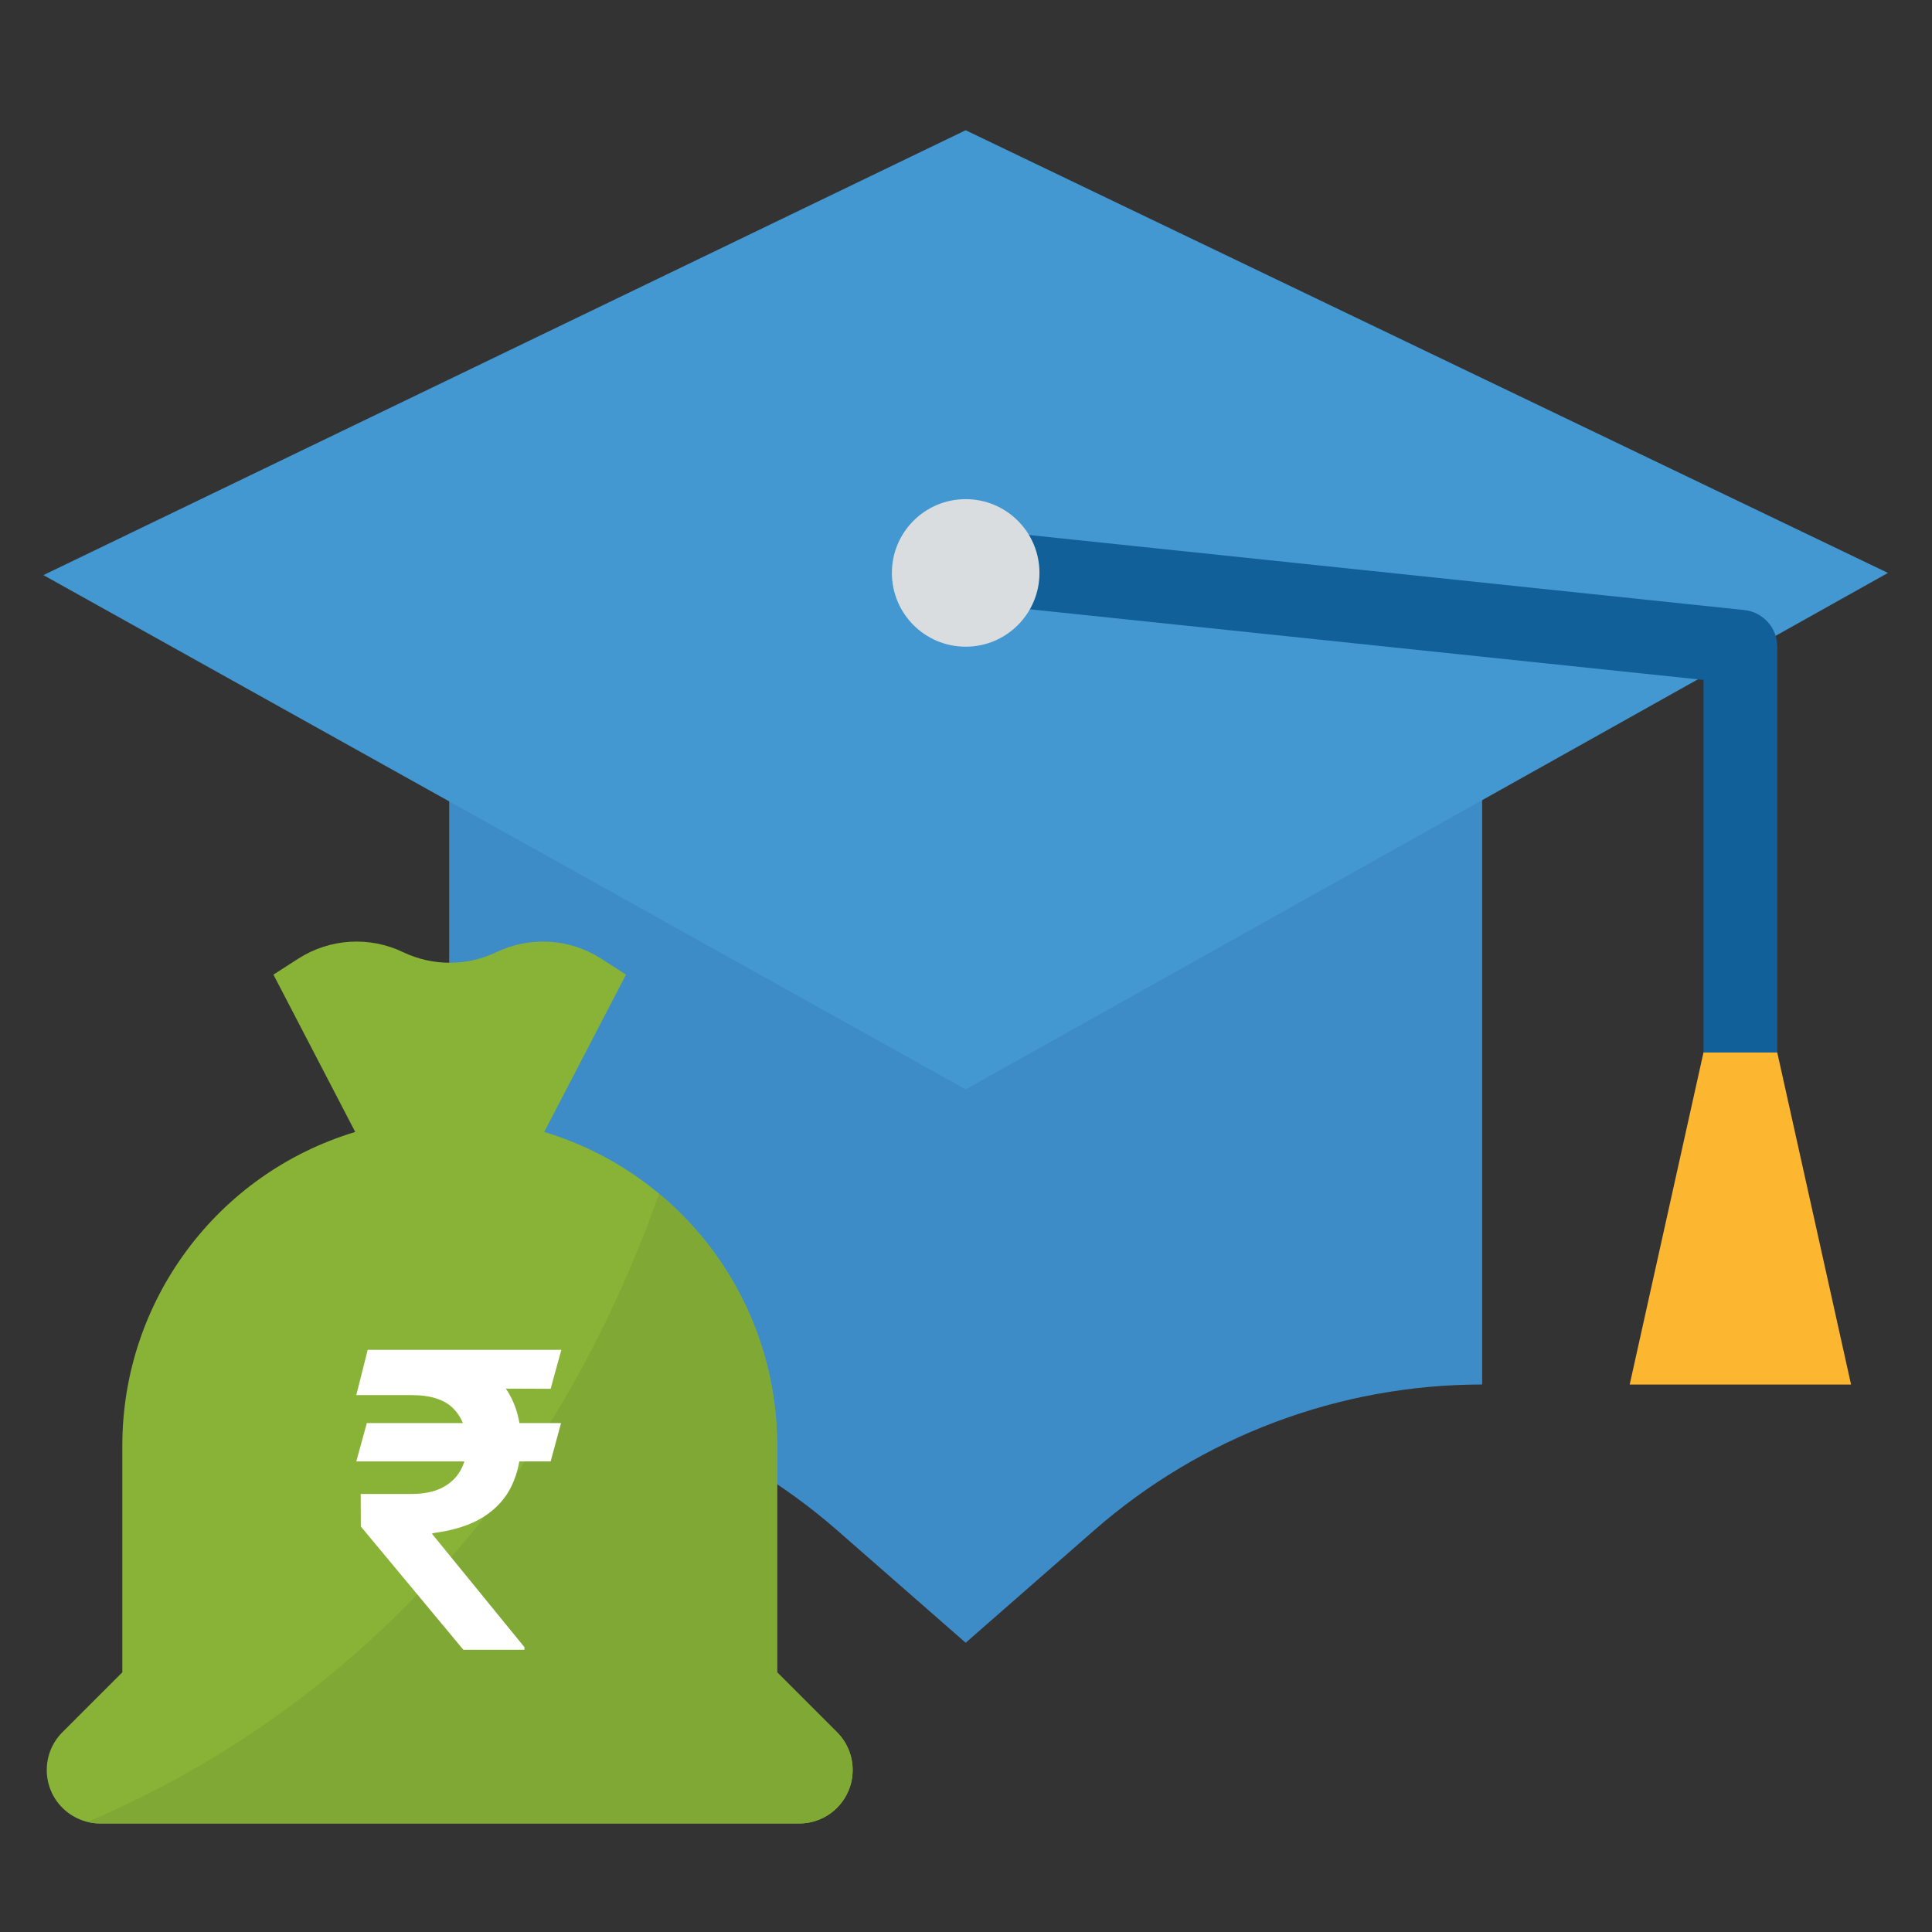
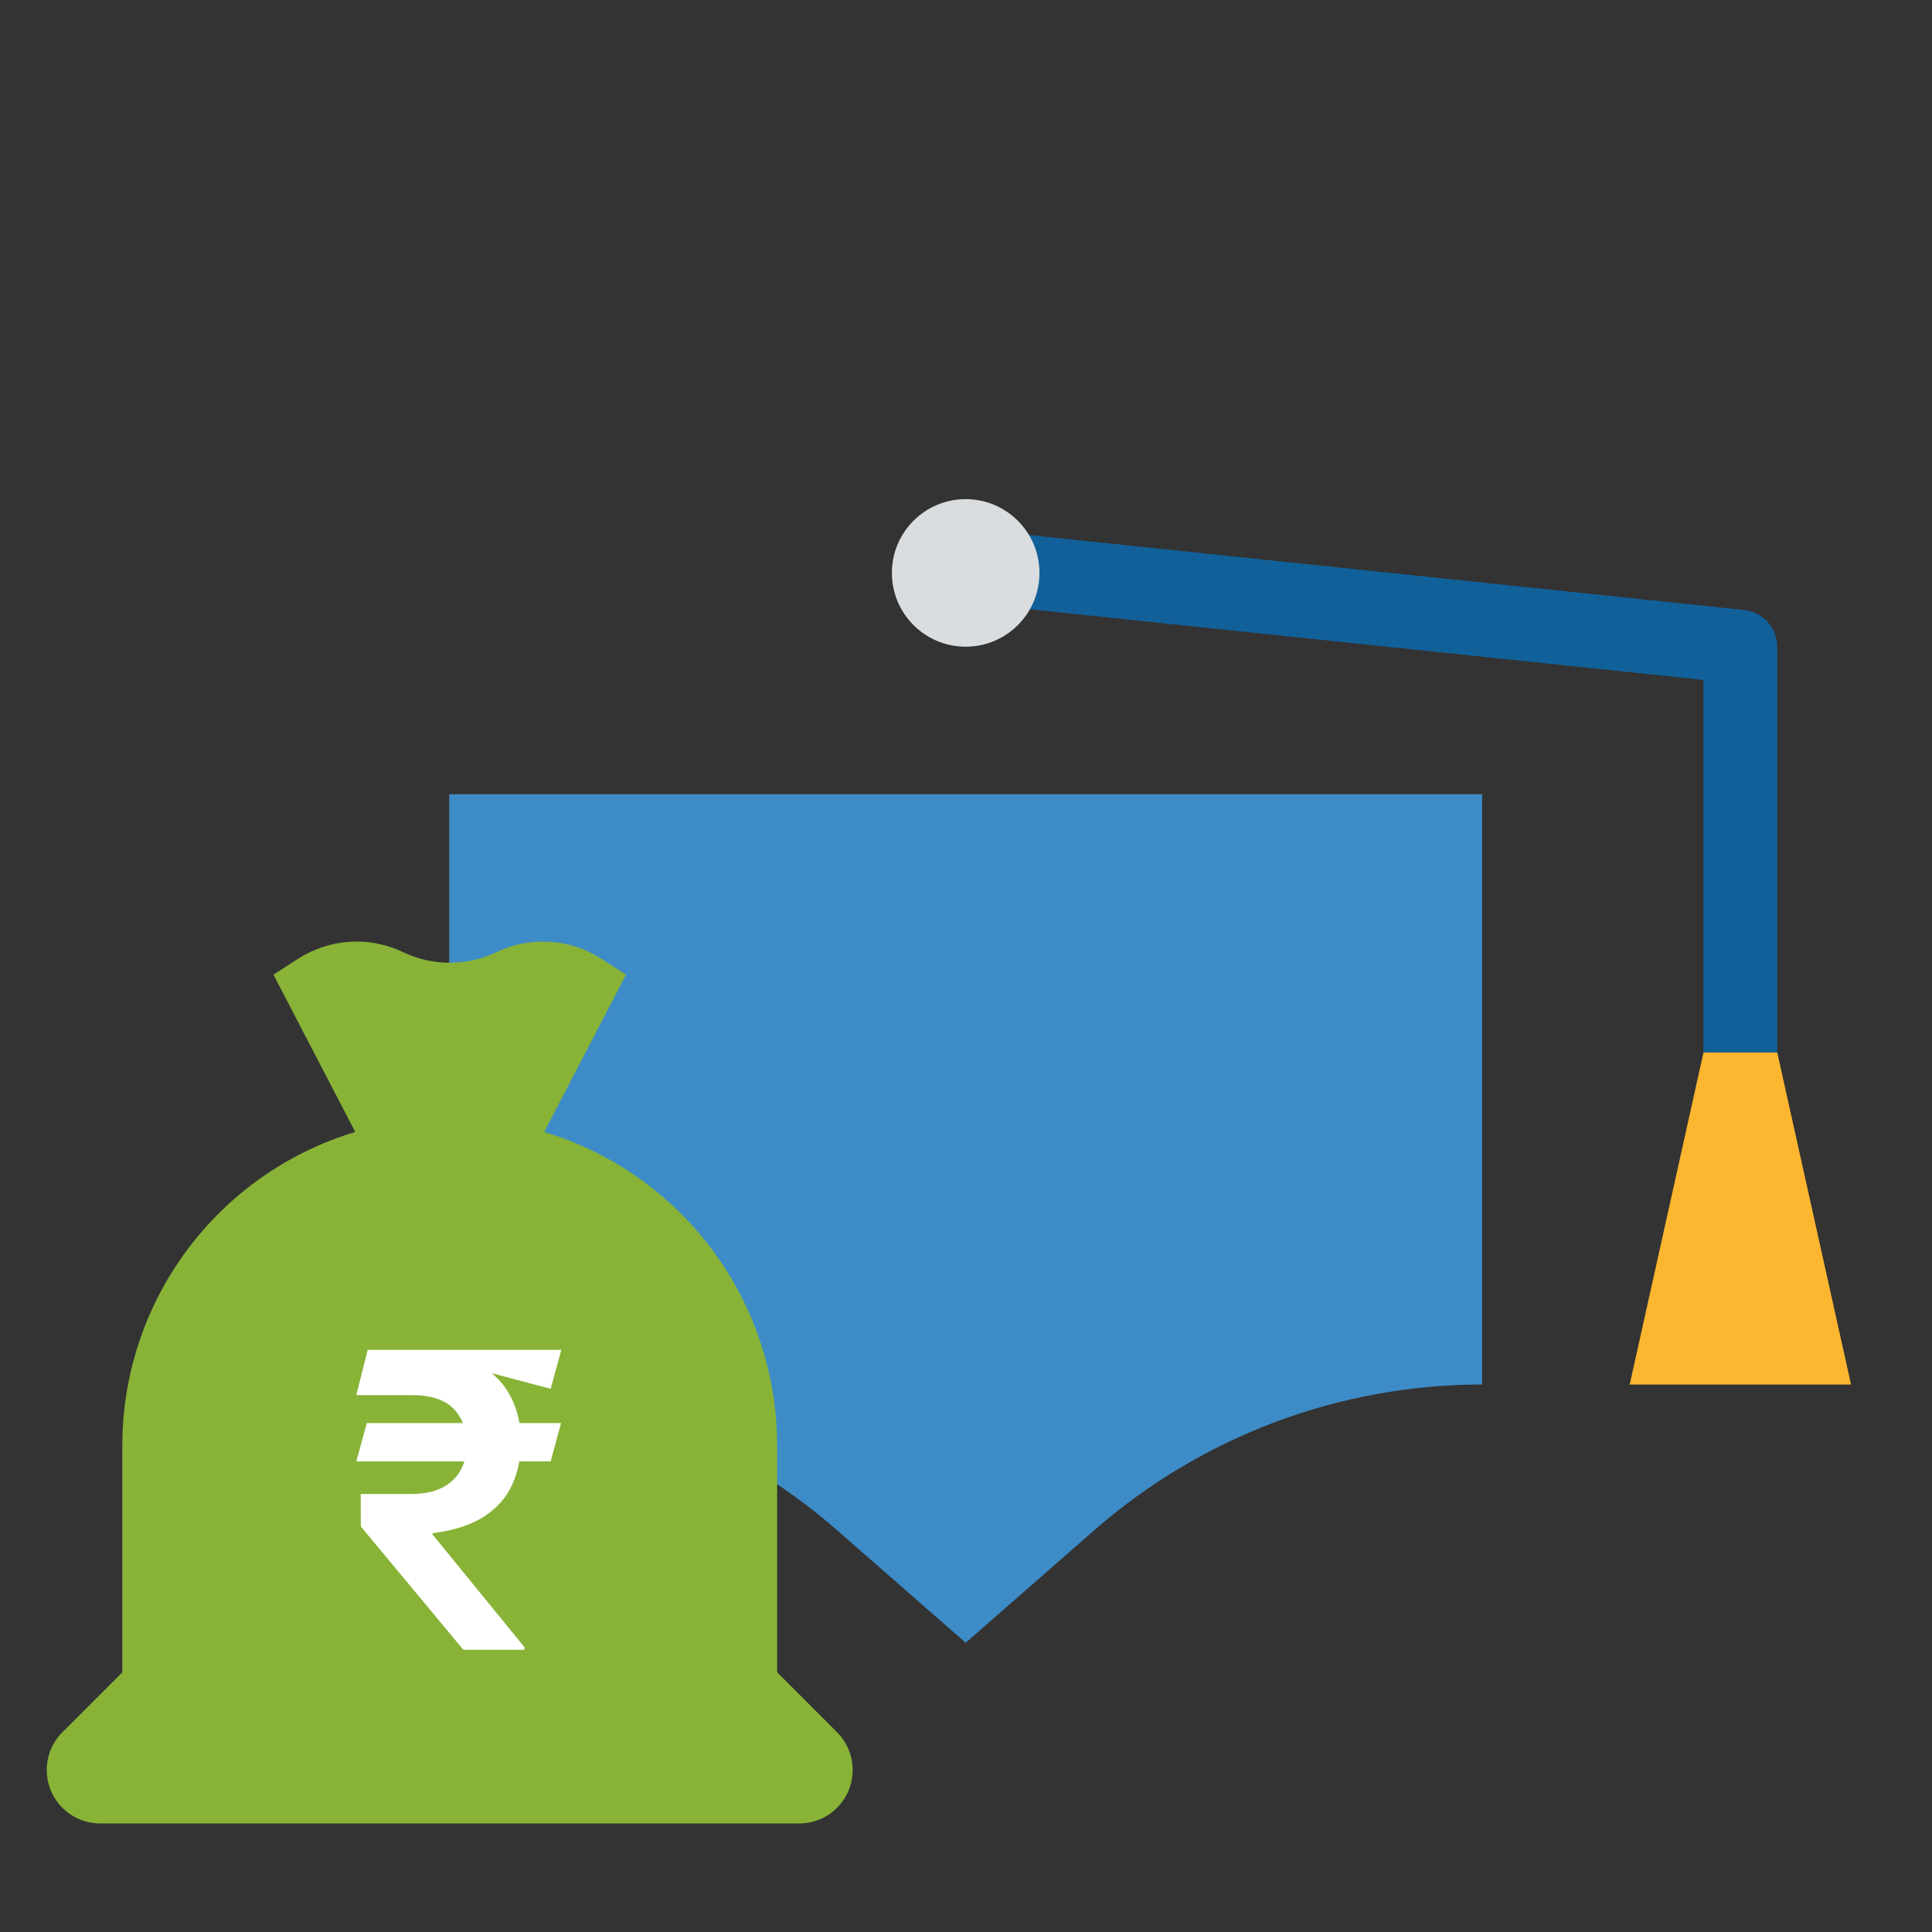
<svg xmlns="http://www.w3.org/2000/svg" width="89" height="89" viewBox="0 0 89 89" fill="none">
  <rect x="0" y="0" width="89" height="89" fill="#333333" stroke="none" />
  <path d="M20.693 36.588V63.779C27.267 63.779 33.616 66.165 38.562 70.493L44.485 75.675L50.407 70.493C55.355 66.165 61.705 63.779 68.277 63.779V36.588H20.693Z" fill="#3E8CC7" />
-   <path d="M44.485 6L2 26.493L44.485 50.184L86.97 26.393L44.485 6Z" fill="#4398D1" />
  <path d="M81.872 48.485H78.473V31.321L45.476 27.861L45.831 24.481L80.343 28.101C81.214 28.189 81.877 28.925 81.872 29.8V48.485Z" fill="#126099" />
  <path d="M78.473 48.485L75.074 63.78H85.271L81.872 48.485H78.473Z" fill="#FDB62F" />
  <path d="M38.559 79.797L35.799 77.036V66.59C35.799 59.934 31.439 54.066 25.07 52.145L28.838 44.897L27.678 44.152C26.231 43.231 24.412 43.122 22.865 43.864C21.508 44.512 19.93 44.512 18.573 43.864C17.025 43.121 15.204 43.23 13.756 44.152L12.596 44.897L16.364 52.145C9.996 54.066 5.636 59.934 5.635 66.59V77.036L2.875 79.797C1.914 80.758 1.913 82.317 2.875 83.279C3.337 83.741 3.963 84 4.615 84H36.819C38.177 84 39.279 82.898 39.279 81.538C39.281 80.886 39.021 80.259 38.559 79.797Z" fill="#88B337" />
-   <path d="M38.558 79.797L35.797 77.036V66.589C35.8 62.109 33.807 57.861 30.359 54.999C24.112 72.684 11.998 80.553 4.029 83.929C4.214 83.974 4.403 83.999 4.593 84H36.817C38.176 84 39.279 82.898 39.279 81.538C39.28 80.886 39.02 80.259 38.558 79.797Z" fill="#80A834" />
  <path d="M47.884 26.392C47.884 28.27 46.362 29.791 44.485 29.791C42.608 29.791 41.086 28.27 41.086 26.392C41.086 24.515 42.608 22.994 44.485 22.994C46.362 22.994 47.884 24.515 47.884 26.392Z" fill="#DADDDF" />
-   <path d="M25.845 65.555L25.366 67.323H16.413L16.899 65.555H25.845ZM21.345 75.999L16.622 70.319L16.616 68.821H18.95C19.508 68.821 19.973 68.729 20.346 68.544C20.724 68.355 21.01 68.092 21.203 67.755C21.401 67.413 21.5 67.013 21.5 66.554C21.5 65.866 21.298 65.312 20.893 64.894C20.488 64.476 19.84 64.267 18.95 64.267H16.413L16.939 62.182H18.95C20.083 62.182 21.021 62.357 21.763 62.708C22.51 63.054 23.068 63.545 23.437 64.179C23.81 64.813 23.997 65.555 23.997 66.406C23.997 67.157 23.859 67.827 23.585 68.416C23.311 69.005 22.879 69.489 22.29 69.867C21.7 70.244 20.929 70.496 19.975 70.622L19.895 70.649L24.159 75.878V75.999H21.345ZM25.859 62.182L25.366 63.977L18.107 63.95L18.599 62.182H25.859Z" fill="white" />
+   <path d="M25.845 65.555L25.366 67.323H16.413L16.899 65.555H25.845ZM21.345 75.999L16.622 70.319L16.616 68.821H18.95C19.508 68.821 19.973 68.729 20.346 68.544C20.724 68.355 21.01 68.092 21.203 67.755C21.401 67.413 21.5 67.013 21.5 66.554C21.5 65.866 21.298 65.312 20.893 64.894C20.488 64.476 19.84 64.267 18.95 64.267H16.413L16.939 62.182H18.95C20.083 62.182 21.021 62.357 21.763 62.708C22.51 63.054 23.068 63.545 23.437 64.179C23.81 64.813 23.997 65.555 23.997 66.406C23.997 67.157 23.859 67.827 23.585 68.416C23.311 69.005 22.879 69.489 22.29 69.867C21.7 70.244 20.929 70.496 19.975 70.622L19.895 70.649L24.159 75.878V75.999H21.345ZM25.859 62.182L25.366 63.977L18.599 62.182H25.859Z" fill="white" />
</svg>